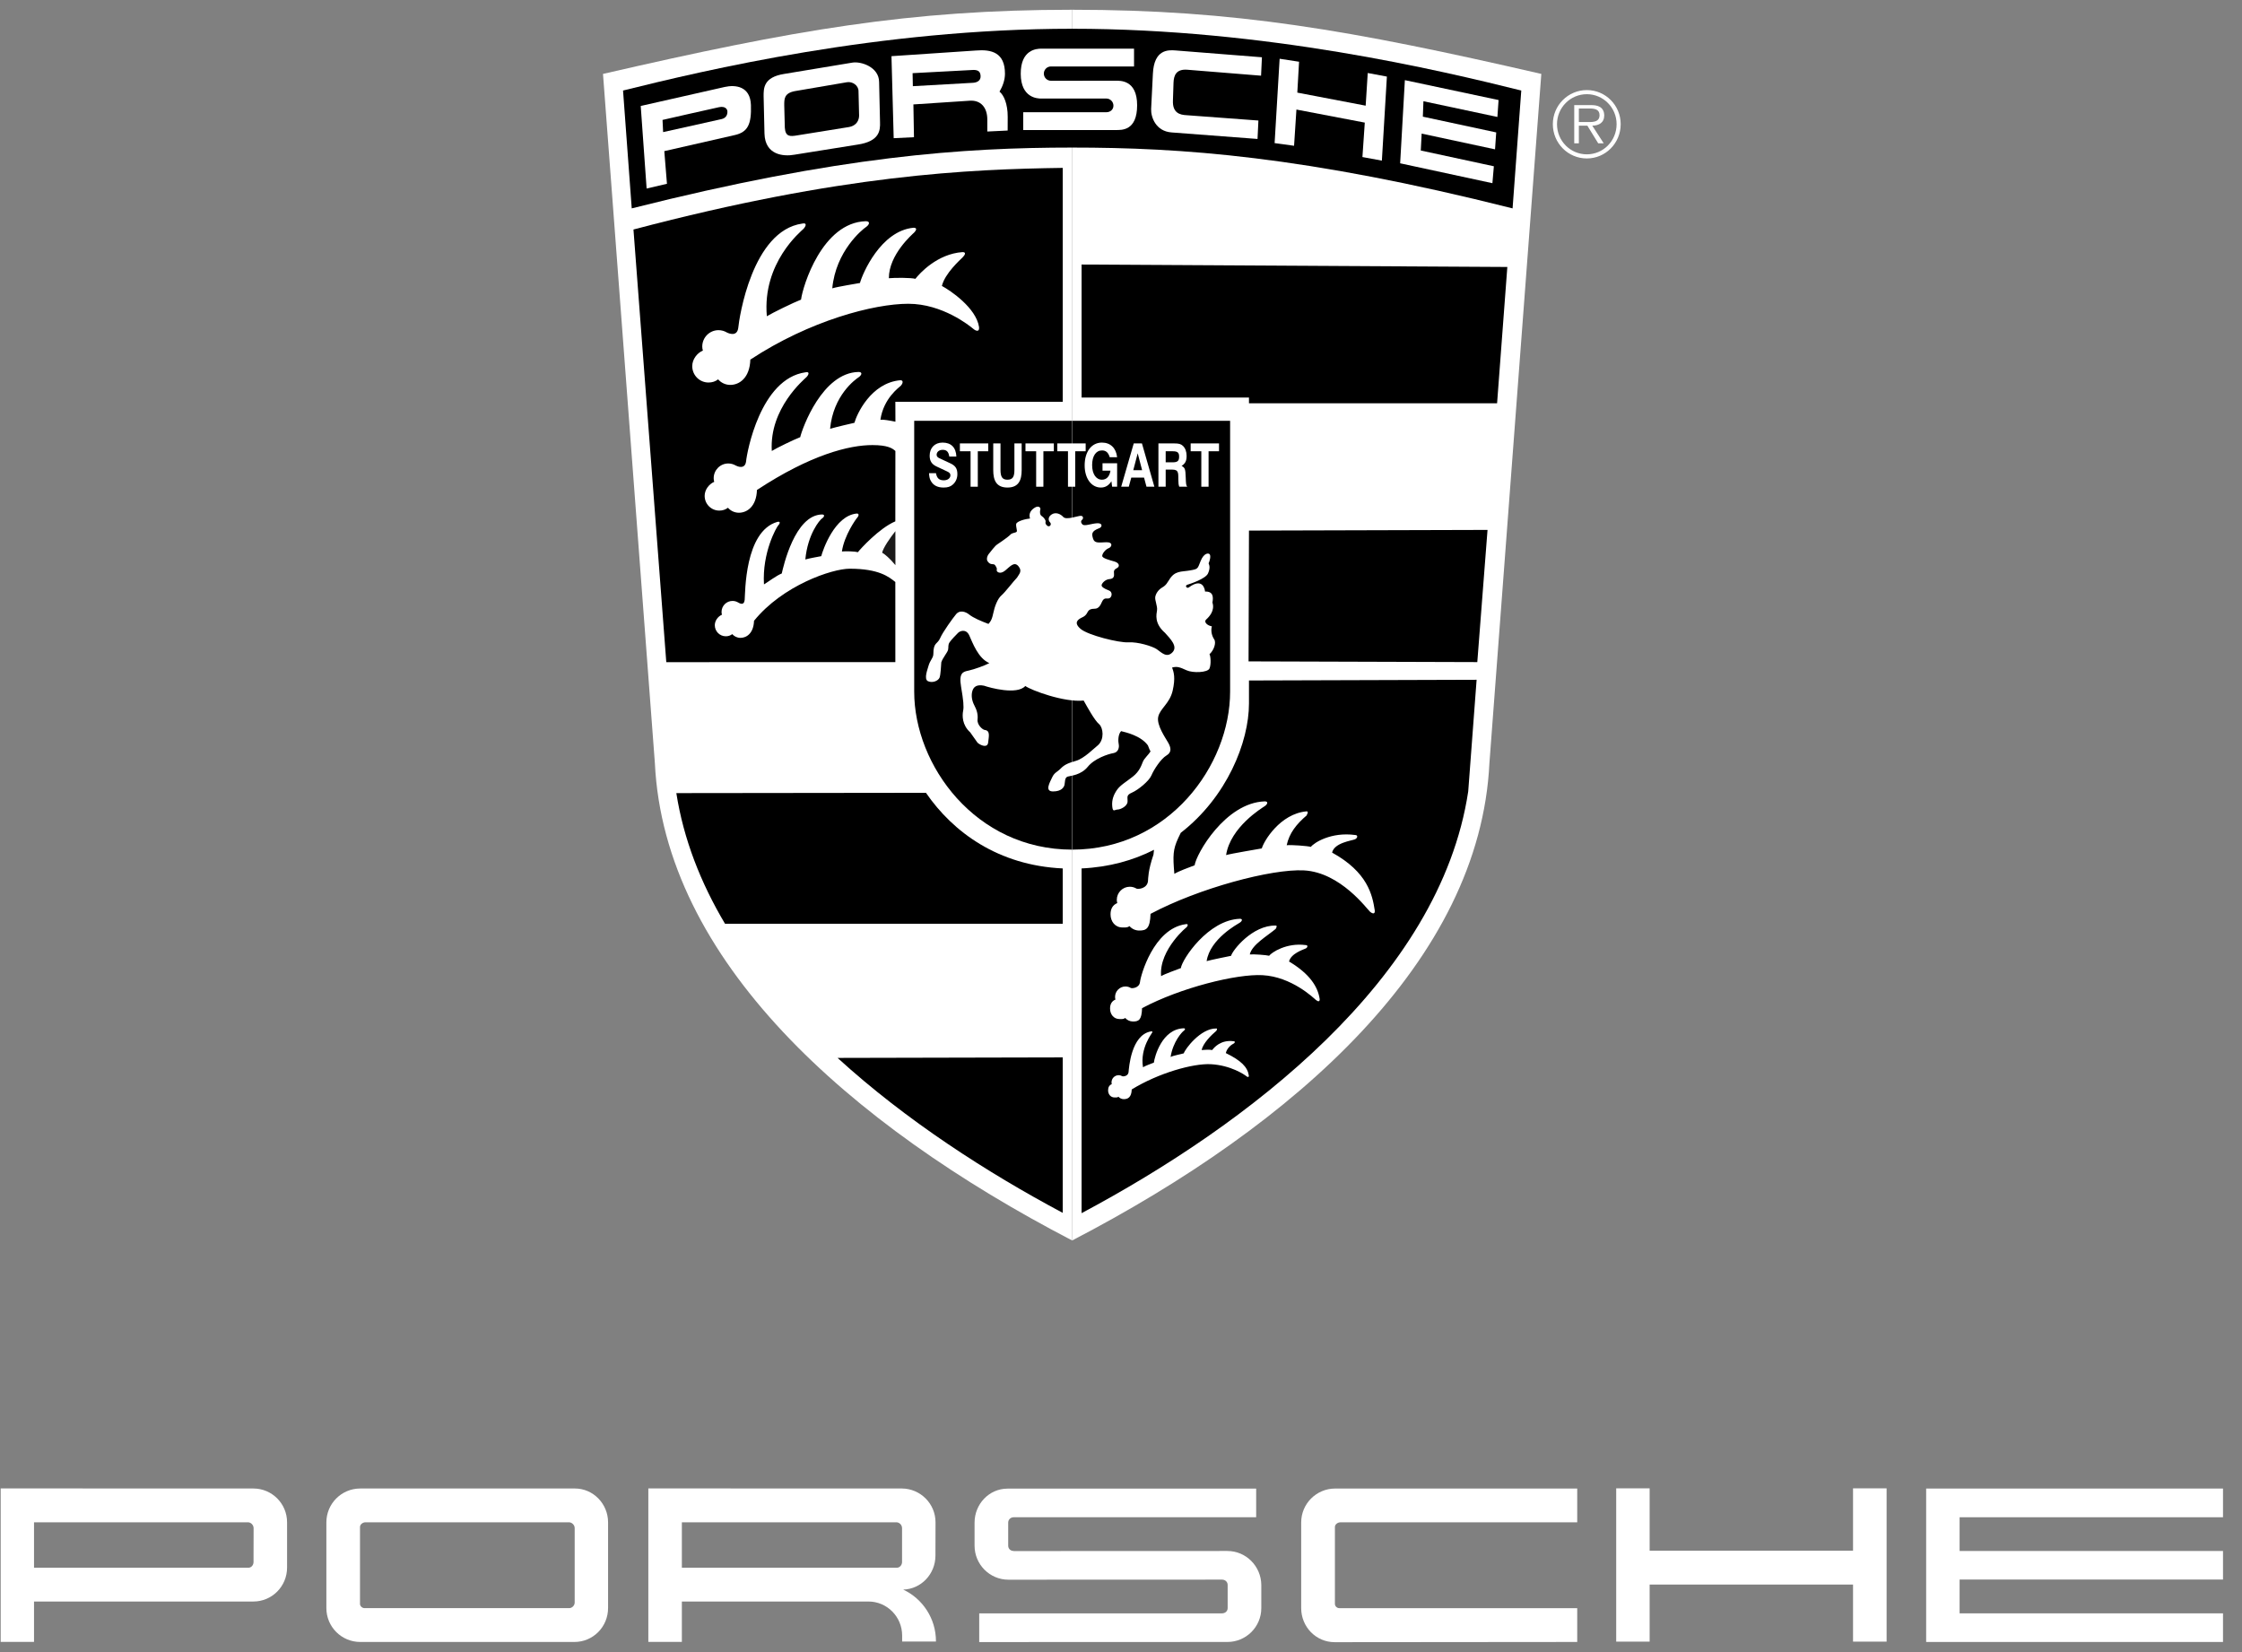
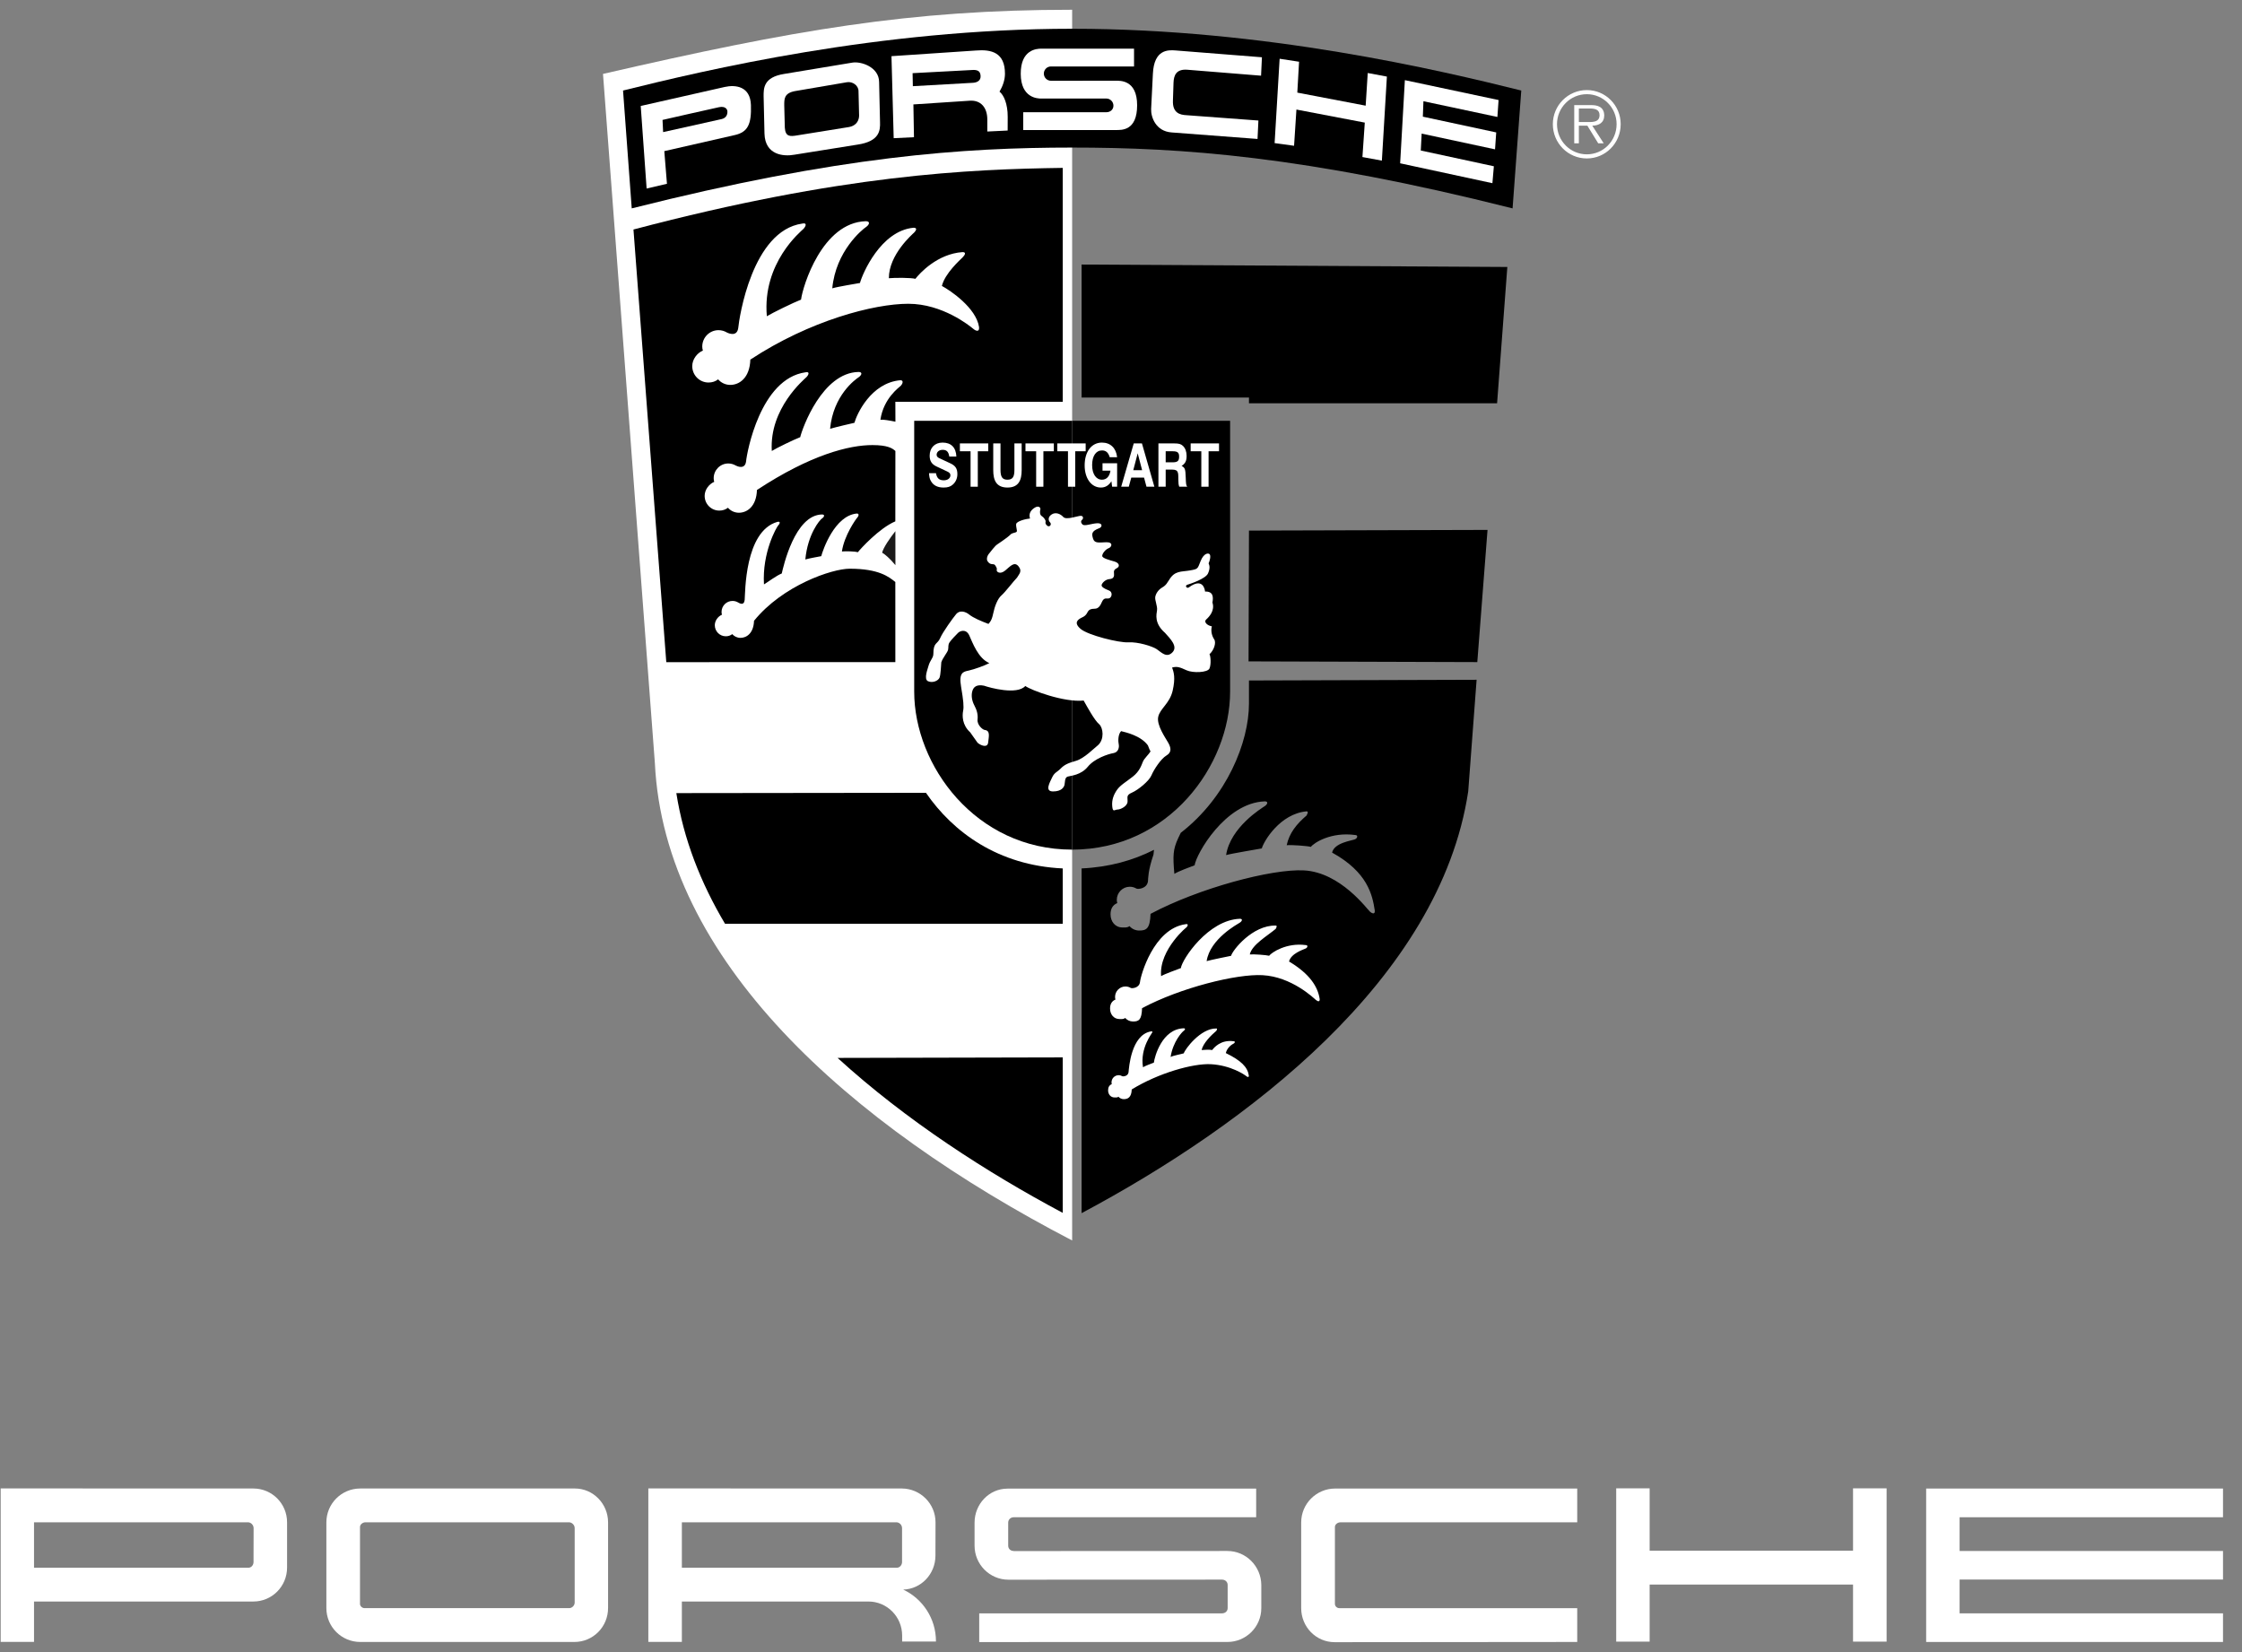
<svg xmlns="http://www.w3.org/2000/svg" width="114px" height="84px" viewBox="0 0 114 84" version="1.1">
  <rect x="0" y="0" width="114" height="84" fill="#808080" stroke="none" />
  <title>Porsche_logo</title>
  <g id="Prototype" stroke="none" stroke-width="1" fill="none" fill-rule="evenodd">
    <g id="[ETCH]-Prototype_1366px---Solutions-st.1" transform="translate(-877, -2692)">
      <g id="Section-Copy" transform="translate(0, 2493)">
        <g id="Group-2" transform="translate(128.034, 197.496)">
          <g id="Porsche_logo" transform="translate(749, 2)">
            <g id="Group" transform="translate(0, 75.178)" fill="#FFFFFF">
              <polyline id="Fill-276" points="113 1.47 113 0.01 97.906 0.01 97.906 7.811 113 7.811 113 6.356 99.607 6.356 99.607 4.637 113 4.637 113 3.185 99.607 3.185 99.607 1.47" />
              <polyline id="Fill-277" points="94.188 3.171 83.846 3.171 83.846 0 82.146 0 82.146 7.794 83.846 7.794 83.846 4.892 94.188 4.892 94.188 7.794 95.895 7.794 95.895 0 94.188 0" />
              <path d="M66.128,1.734 L66.128,6.088 C66.128,7.042 66.879,7.822 67.833,7.822 L80.164,7.811 L80.164,6.092 L68.065,6.092 C67.953,6.092 67.843,5.995 67.843,5.88 L67.843,1.964 C67.843,1.836 67.981,1.728 68.121,1.728 L80.164,1.728 L80.164,0.01 L67.853,0.01 C66.906,0.01 66.128,0.779 66.128,1.734" id="Fill-278" />
              <path d="M62.377,3.185 L51.512,3.189 L51.512,3.185 C51.353,3.185 51.23,3.078 51.23,2.913 L51.23,1.745 C51.23,1.588 51.353,1.47 51.512,1.47 L63.839,1.47 L63.839,0.014 L51.199,0.014 C50.257,0.014 49.52,0.801 49.52,1.745 L49.52,2.913 C49.52,3.871 50.292,4.645 51.243,4.645 L62.103,4.641 C62.261,4.641 62.389,4.753 62.389,4.912 L62.389,6.088 C62.389,6.248 62.261,6.356 62.103,6.356 L49.757,6.356 L49.757,7.816 L62.377,7.811 C63.328,7.811 64.1,7.042 64.1,6.088 L64.1,4.912 C64.091,3.959 63.322,3.185 62.377,3.185" id="Fill-279" />
              <path d="M45.833,3.75 C45.833,3.9 45.714,4.036 45.572,4.036 L34.637,4.036 L34.637,1.726 L45.538,1.726 C45.701,1.726 45.833,1.862 45.833,2.027 L45.833,3.75 Z M45.891,5.148 C46.806,5.122 47.531,4.355 47.531,3.42 L47.535,1.728 C47.535,0.779 46.766,0.014 45.825,0.008 L32.932,0.004 L32.932,7.807 L34.637,7.807 L34.637,5.754 L44.122,5.754 C45.069,5.754 45.838,6.528 45.838,7.487 L45.838,7.788 L47.557,7.788 L47.557,7.777 C47.557,6.609 46.872,5.607 45.891,5.148 L45.891,5.148 Z" id="Fill-280" />
              <path d="M29.187,5.807 C29.187,5.959 29.051,6.091 28.909,6.091 L18.496,6.091 C18.39,6.091 18.271,5.993 18.271,5.879 L18.271,1.964 C18.271,1.834 18.412,1.726 18.55,1.726 L28.891,1.726 C29.047,1.726 29.187,1.862 29.187,2.023 L29.187,5.807 Z M29.201,0.008 L18.285,0.008 C17.33,0.008 16.561,0.779 16.561,1.734 L16.561,6.087 C16.561,7.041 17.33,7.811 18.285,7.811 L29.174,7.811 C30.124,7.811 30.885,7.041 30.885,6.084 L30.885,1.728 C30.885,0.783 30.125,0.008 29.201,0.008 L29.201,0.008 Z" id="Fill-281" />
              <path d="M12.857,3.75 C12.857,3.9 12.746,4.036 12.601,4.036 L1.696,4.036 L1.696,1.726 L12.57,1.726 C12.724,1.726 12.861,1.862 12.861,2.027 L12.857,3.75 Z M12.848,0.008 L0,0.004 L0,7.807 L1.696,7.807 L1.696,5.754 L12.848,5.754 C13.794,5.754 14.563,4.988 14.563,4.026 L14.563,1.728 C14.563,0.774 13.794,0.008 12.848,0.008 L12.848,0.008 Z" id="Fill-282" />
            </g>
            <g id="Group" transform="translate(30.627, 0)">
              <path d="M23.855,62.575 C12.467,56.656 3.117,48.32 2.637,38.294 L0,3.262 C9.71,1.027 15.584,0 23.855,0 L23.855,62.575" id="Fill-2" fill="#FFFFFF" />
              <path d="M23.855,20.898 L15.824,20.898 L15.824,34.67 C15.824,38.415 18.94,42.703 23.855,42.703 L23.855,20.898" id="Fill-3" fill="#000000" />
-               <path d="M23.855,62.575 C35.244,56.656 44.594,48.32 45.073,38.294 L47.711,3.262 C38.001,1.027 32.127,0 23.855,0 L23.855,62.575" id="Fill-4" fill="#FFFFFF" />
              <path d="M23.855,0.966 C33.685,0.966 42.556,3.08 46.692,4.107 L46.25,10.099 C35.663,7.429 29.37,7.007 23.855,7.007 C18.341,7.007 12.048,7.429 1.461,10.099 L1.019,4.107 C5.155,3.08 14.026,0.966 23.855,0.966" id="Fill-5" fill="#000000" />
              <polyline id="Fill-6" fill="#000000" points="32.846 26.481 32.825 33.132 44.456 33.168 44.976 26.447 32.846 26.481" />
              <polyline id="Fill-7" fill="#000000" points="45.462 20.01 45.983 13.078 24.335 12.954 24.335 19.716 32.846 19.716 32.846 20.009 45.462 20.01" />
              <path d="M14.867,26.51 C14.584,26.869 14.254,27.348 14.193,27.605 C14.325,27.675 14.604,27.913 14.869,28.241 L14.867,26.51" id="Fill-8" fill="#1A1919" />
              <path d="M11.927,53.293 C15.42,56.48 19.548,59.132 23.376,61.171 L23.376,53.267 L11.927,53.293" id="Fill-9" fill="#000000" />
              <path d="M23.376,46.471 L23.376,43.659 C20.093,43.507 17.794,41.812 16.421,39.814 L3.729,39.829 C4.096,42.177 4.97,44.396 6.205,46.473 L23.376,46.471" id="Fill-10" fill="#000000" />
              <path d="M23.855,20.898 L31.887,20.898 L31.887,34.67 C31.887,38.415 28.77,42.703 23.855,42.703 L23.855,20.898" id="Fill-11" fill="#000000" />
              <path d="M29.377,41.849 C31.719,40.034 32.846,37.24 32.846,35.274 L32.846,34.103 L44.421,34.067 L43.994,39.744 C42.556,49.287 32.726,56.716 24.335,61.186 L24.335,43.659 C25.742,43.594 26.967,43.246 28.017,42.712 L27.991,42.954 C27.71,43.785 27.726,44.135 27.71,44.314 C27.661,44.689 27.206,44.725 27.125,44.684 C27.026,44.624 26.91,44.59 26.787,44.59 C26.421,44.59 26.125,44.889 26.125,45.257 C26.125,45.319 26.134,45.362 26.15,45.42 C25.913,45.521 25.807,45.718 25.807,45.993 C25.807,46.361 26.044,46.66 26.409,46.66 C26.56,46.66 26.658,46.677 26.77,46.591 C26.891,46.73 27.068,46.817 27.266,46.817 C27.631,46.817 27.817,46.718 27.841,45.969 C30.284,44.666 34,43.67 35.645,43.759 C37.506,43.86 38.858,45.74 39.002,45.861 C39.146,45.981 39.265,45.981 39.241,45.788 C39.122,45.015 38.885,43.851 37.072,42.853 C37.192,42.345 38.076,42.25 38.24,42.176 C38.365,42.121 38.408,41.959 38.24,41.959 C37.027,41.797 36.161,42.345 35.993,42.563 C35.825,42.514 35.004,42.454 34.764,42.478 C34.899,41.858 35.259,41.405 35.795,40.95 C35.717,41.016 35.939,40.757 35.771,40.757 C34.428,40.878 33.595,42.279 33.499,42.641 C33.38,42.665 31.923,42.907 31.683,42.98 C31.902,41.556 33.505,40.588 33.649,40.491 C33.793,40.394 33.841,40.249 33.649,40.249 C31.632,40.317 30.155,42.943 30.083,43.499 C29.771,43.62 29.292,43.789 29.052,43.934 C28.969,42.987 28.986,42.695 29.242,42.13 L29.377,41.849" id="Fill-12" fill="#000000" />
              <path d="M27.41,50.764 C27.391,51.363 27.242,51.442 26.95,51.442 C26.791,51.442 26.649,51.372 26.553,51.262 C26.463,51.331 26.385,51.317 26.264,51.317 C25.971,51.317 25.783,51.078 25.783,50.784 C25.783,50.563 25.867,50.406 26.057,50.325 C26.044,50.279 26.037,50.244 26.037,50.194 C26.037,49.9 26.274,49.661 26.566,49.661 C26.665,49.661 26.757,49.688 26.837,49.736 C26.901,49.769 27.266,49.74 27.304,49.44 C27.333,49.121 27.989,46.727 29.619,46.495 C29.792,46.456 29.734,46.592 29.657,46.669 C29.788,46.538 28.258,47.766 28.378,49.136 C28.57,49.02 29.133,48.824 29.383,48.727 C29.44,48.283 30.772,46.273 32.386,46.219 C32.539,46.219 32.501,46.335 32.386,46.412 C32.271,46.489 30.868,47.233 30.693,48.372 C30.885,48.314 31.841,48.121 31.936,48.102 C32.013,47.812 33.026,46.539 34.203,46.564 C34.338,46.564 34.16,46.771 34.222,46.719 C33.793,47.082 32.996,47.535 32.888,48.032 C33.08,48.012 33.737,48.061 33.871,48.099 C34.005,47.925 34.758,47.427 35.729,47.556 C35.864,47.556 35.828,47.685 35.729,47.73 C35.597,47.789 34.98,47.986 34.884,48.392 C35.933,49.015 36.344,49.669 36.44,50.287 C36.459,50.442 36.363,50.442 36.248,50.345 C36.133,50.249 35.022,49.167 33.533,49.086 C32.217,49.015 29.364,49.722 27.41,50.764" id="Fill-13" fill="#FFFFFF" />
              <path d="M26.885,54.896 C26.872,55.306 26.68,55.39 26.481,55.39 C26.372,55.39 26.275,55.343 26.209,55.267 C26.148,55.314 26.094,55.304 26.012,55.304 C25.812,55.304 25.683,55.141 25.683,54.94 C25.683,54.789 25.74,54.681 25.87,54.626 C25.861,54.594 25.857,54.571 25.857,54.537 C25.857,54.335 26.018,54.172 26.218,54.172 C26.286,54.172 26.349,54.191 26.404,54.223 C26.448,54.246 26.697,54.226 26.723,54.021 C26.743,53.803 26.852,52.126 27.857,51.946 C27.975,51.92 27.936,52.012 27.883,52.065 C27.972,51.975 27.287,52.775 27.458,53.768 C27.589,53.688 27.84,53.6 28.01,53.533 C28.049,53.229 28.421,51.824 29.525,51.787 C29.63,51.787 29.603,51.866 29.525,51.919 C29.446,51.972 28.981,52.466 28.861,53.245 C29.01,53.168 29.385,53.107 29.532,53.06 C29.584,52.862 30.382,51.78 31.187,51.797 C31.279,51.797 31.158,51.939 31.201,51.903 C30.907,52.151 30.512,52.552 30.438,52.892 C30.569,52.878 30.883,52.866 30.975,52.893 C31.067,52.774 31.402,52.357 32.066,52.445 C32.158,52.445 32.134,52.534 32.066,52.564 C31.976,52.605 31.734,52.77 31.668,53.047 C32.442,53.424 32.772,53.755 32.837,54.178 C32.851,54.283 32.785,54.283 32.706,54.217 C32.627,54.151 31.927,53.668 30.909,53.613 C30.008,53.564 28.246,54.059 26.885,54.896" id="Fill-14" fill="#FFFFFF" />
              <path d="M17.202,33.175 C17.277,32.948 17.517,32.677 17.547,32.541 C17.577,32.405 17.532,32.299 17.622,32.163 C17.712,32.027 17.966,31.771 18.056,31.68 C18.146,31.589 18.461,31.454 18.626,31.816 C18.791,32.178 19.075,32.979 19.645,33.22 C19.42,33.341 18.88,33.537 18.596,33.598 C18.311,33.658 18.086,33.703 18.206,34.413 C18.326,35.123 18.356,35.425 18.311,35.651 C18.266,35.878 18.251,36.361 18.671,36.739 L19.045,37.267 C19.195,37.403 19.555,37.554 19.585,37.252 C19.615,36.95 19.705,36.648 19.405,36.618 C19.3,36.603 19.016,36.361 19.045,36.089 C19.075,35.818 19,35.591 18.88,35.365 C18.761,35.138 18.716,34.881 18.776,34.655 C18.836,34.428 19,34.292 19.375,34.368 C19.675,34.474 21.053,34.851 21.473,34.383 C21.757,34.594 23.451,35.229 24.44,35.123 C24.619,35.44 24.994,36.135 25.234,36.331 C25.429,36.512 25.504,37.086 25.174,37.388 C24.979,37.539 24.47,38.067 24.05,38.188 C23.631,38.309 23.466,38.385 23.271,38.581 C23.076,38.777 22.956,38.777 22.836,39.034 C22.717,39.291 22.447,39.744 22.881,39.744 C23.316,39.744 23.436,39.532 23.466,39.411 C23.496,39.291 23.466,39.034 23.631,38.989 C23.795,38.943 24.305,38.913 24.65,38.49 C24.994,38.067 25.684,37.841 25.953,37.796 C26.223,37.75 26.253,37.478 26.223,37.343 C26.193,37.207 26.178,36.859 26.343,36.678 C26.582,36.739 27.347,36.905 27.707,37.403 C27.766,37.539 27.781,37.615 27.841,37.705 C27.736,37.886 27.527,38.052 27.452,38.233 C27.377,38.415 27.287,38.717 26.942,38.989 C26.598,39.26 26.298,39.426 26.133,39.668 C25.968,39.91 25.863,40.166 25.893,40.498 C25.923,40.831 26.013,40.665 26.163,40.665 C26.313,40.665 26.657,40.498 26.672,40.272 C26.687,40.046 26.582,39.94 26.897,39.804 C27.212,39.668 27.766,39.215 27.886,38.928 C28.006,38.641 28.366,38.083 28.651,37.916 C28.935,37.75 28.875,37.509 28.74,37.267 C28.605,37.026 28.141,36.376 28.231,35.953 C28.321,35.531 28.815,35.274 28.965,34.625 C29.115,33.975 29.025,33.673 28.935,33.447 C29.19,33.371 29.34,33.432 29.67,33.583 C29.999,33.734 30.748,33.703 30.838,33.492 C30.928,33.281 30.898,32.858 30.838,32.767 C31.048,32.586 31.198,32.194 31.078,32.012 C30.958,31.831 30.898,31.589 30.958,31.348 C30.748,31.318 30.524,31.137 30.673,31 C30.823,30.865 31.123,30.548 30.988,30.14 C31.033,29.883 31.048,29.566 30.613,29.581 C30.599,29.415 30.463,28.872 29.789,29.37 C29.684,29.445 29.565,29.279 29.714,29.234 C29.864,29.189 30.643,28.932 30.763,28.66 C30.883,28.388 30.838,28.252 30.793,28.147 C30.853,28.026 30.913,27.784 30.853,27.694 C30.793,27.603 30.553,27.618 30.389,28.026 C30.224,28.434 30.269,28.434 29.834,28.509 C29.4,28.585 29.07,28.509 28.785,28.992 C28.695,29.113 28.651,29.249 28.441,29.37 C28.231,29.491 28.111,29.687 28.081,29.853 C28.051,30.019 28.201,30.321 28.171,30.533 C28.141,30.744 28.021,31.197 28.576,31.68 C28.845,31.982 29.25,32.375 28.95,32.677 C28.651,32.979 28.381,32.661 28.156,32.511 C27.931,32.36 27.197,32.133 26.717,32.163 C26.238,32.194 24.665,31.801 24.29,31.484 C23.916,31.167 24.145,31.006 24.335,30.91 C24.47,30.85 24.56,30.789 24.634,30.638 C24.709,30.487 24.829,30.457 24.964,30.457 C25.099,30.457 25.234,30.427 25.354,30.14 C25.474,29.853 25.594,29.959 25.728,29.928 C25.863,29.898 25.953,29.611 25.713,29.521 C25.474,29.43 25.339,29.339 25.354,29.249 C25.369,29.159 25.534,28.962 25.759,28.947 C25.983,28.932 25.998,28.781 25.983,28.66 C25.968,28.539 25.983,28.464 26.133,28.388 C26.283,28.313 26.268,28.132 26.013,28.056 C25.759,27.981 25.384,27.89 25.384,27.769 C25.384,27.648 25.549,27.437 25.713,27.376 C25.878,27.316 25.953,27.059 25.579,27.074 C25.204,27.089 24.994,27.135 24.919,26.893 C24.845,26.652 24.829,26.516 25.219,26.365 C25.384,26.32 25.429,26.093 25.129,26.108 C24.829,26.123 24.485,26.274 24.38,26.169 C24.275,26.063 24.305,25.972 24.365,25.927 C24.425,25.882 24.44,25.731 24.29,25.731 C24.14,25.731 23.556,25.957 23.406,25.791 C23.256,25.625 23.016,25.534 22.822,25.655 C22.627,25.776 22.627,25.957 22.732,26.063 C22.836,26.169 22.702,26.335 22.582,26.229 C22.462,26.123 22.507,26.048 22.507,26.002 C22.507,25.957 22.417,25.806 22.312,25.746 C22.207,25.685 22.207,25.519 22.237,25.413 C22.267,25.308 22.147,25.202 21.967,25.308 C21.788,25.413 21.623,25.595 21.713,25.867 C21.518,25.882 21.023,26.002 21.008,26.154 C20.993,26.304 21.068,26.471 21.039,26.531 C21.008,26.591 20.843,26.591 20.753,26.652 C20.499,26.909 20.064,27.15 19.959,27.256 C19.855,27.361 19.78,27.467 19.645,27.633 C19.51,27.784 19.498,27.957 19.555,28.041 C19.72,28.283 19.855,28.117 19.945,28.252 C20.034,28.388 20.034,28.418 20.019,28.494 C20.004,28.57 20.184,28.735 20.454,28.509 C20.724,28.283 20.918,28.041 21.128,28.298 C21.338,28.554 21.143,28.705 21.053,28.872 C20.874,29.053 20.454,29.611 20.259,29.778 C20.064,29.944 19.914,30.336 19.84,30.699 C19.765,31.061 19.675,31.137 19.6,31.227 C19.24,31.091 18.836,30.925 18.611,30.744 C18.461,30.623 18.131,30.472 17.922,30.774 C17.817,30.895 17.277,31.635 17.142,31.952 C17.007,32.269 16.798,32.148 16.798,32.752 C16.798,32.963 16.633,33.054 16.543,33.386 C16.528,33.477 16.288,34.036 16.528,34.141 C16.768,34.247 17.052,34.111 17.112,33.96 C17.172,33.809 17.187,33.341 17.202,33.175" id="Fill-15" fill="#FFFFFF" />
              <path d="M14.865,19.932 L23.376,19.932 L23.376,8.04 C18.625,8.109 12.166,8.37 1.549,11.173 L3.218,33.171 L14.865,33.168 L14.864,29.095 C14.538,28.836 14.036,28.419 12.538,28.42 C11.652,28.421 9.14,29.264 7.679,31.069 C7.659,31.701 7.299,31.936 6.991,31.936 C6.824,31.936 6.675,31.863 6.572,31.746 C6.478,31.819 6.37,31.855 6.243,31.855 C5.935,31.855 5.685,31.603 5.685,31.293 C5.685,31.06 5.849,30.843 6.049,30.758 C6.036,30.709 6.028,30.673 6.028,30.62 C6.028,30.309 6.278,30.058 6.586,30.058 C6.691,30.058 6.789,30.087 6.872,30.137 C6.941,30.172 7.164,30.324 7.204,30.008 C7.235,29.672 7.193,26.516 8.867,26.038 C9.049,25.997 8.988,26.14 8.907,26.222 C8.827,26.303 8.086,27.592 8.185,29.218 C8.388,29.096 8.826,28.764 9.089,28.663 C9.17,28.316 9.75,25.689 11.134,25.662 C11.296,25.662 11.256,25.784 11.134,25.866 C11.013,25.947 10.41,26.666 10.288,27.95 C10.491,27.889 10.996,27.803 11.097,27.782 C11.178,27.476 11.775,25.716 12.908,25.614 C13.049,25.614 12.989,25.762 12.928,25.823 C12.867,25.884 12.267,26.724 12.148,27.543 C12.35,27.523 12.819,27.538 12.961,27.579 C13.082,27.421 14.043,26.359 14.864,26.012 L14.867,22.434 C14.709,22.29 14.463,22.136 13.708,22.134 C12.527,22.13 10.552,22.623 7.828,24.417 C7.801,25.26 7.322,25.574 6.911,25.574 C6.689,25.574 6.489,25.476 6.353,25.32 C6.227,25.417 6.083,25.465 5.913,25.465 C5.502,25.465 5.169,25.13 5.169,24.716 C5.169,24.405 5.389,24.117 5.655,24.003 C5.638,23.938 5.628,23.89 5.628,23.819 C5.628,23.405 5.961,23.069 6.371,23.069 C6.51,23.069 6.641,23.108 6.752,23.175 C6.843,23.221 7.221,23.384 7.275,22.963 C7.316,22.514 7.999,18.76 10.292,18.434 C10.534,18.38 10.453,18.57 10.345,18.679 C10.237,18.788 8.451,20.264 8.583,22.433 C8.853,22.27 9.677,21.868 10.028,21.732 C10.136,21.27 11.149,18.452 12.995,18.416 C13.21,18.416 13.156,18.579 12.995,18.688 C12.833,18.797 11.709,19.594 11.547,21.306 C11.817,21.225 12.65,21.029 12.785,21.001 C12.893,20.594 13.609,18.972 15.12,18.836 C15.308,18.836 15.227,19.032 15.146,19.114 C15.065,19.195 14.265,19.751 14.106,20.844 C14.26,20.829 14.587,20.887 14.869,20.945 L14.865,19.932" id="Fill-16" fill="#000000" />
              <path d="M7.492,17.788 C7.462,18.724 6.93,19.074 6.473,19.074 C6.226,19.074 6.005,18.965 5.853,18.792 C5.714,18.9 5.554,18.953 5.364,18.953 C4.908,18.953 4.538,18.58 4.538,18.12 C4.538,17.775 4.782,17.454 5.079,17.328 C5.058,17.256 5.047,17.202 5.047,17.124 C5.047,16.664 5.417,16.291 5.874,16.291 C6.028,16.291 6.173,16.334 6.297,16.408 C6.398,16.459 6.818,16.64 6.878,16.172 C6.923,15.674 7.582,11.235 10.13,10.872 C10.399,10.812 10.309,11.023 10.19,11.144 C10.07,11.265 8.092,12.865 8.331,15.583 C8.631,15.402 9.68,14.889 10.07,14.738 C10.159,14.043 11.149,10.812 13.366,10.751 C13.606,10.751 13.546,10.933 13.366,11.053 C13.186,11.174 11.838,12.261 11.658,14.164 C11.958,14.073 12.917,13.922 13.066,13.892 C13.186,13.439 14.116,11.235 15.794,11.083 C16.003,11.083 15.913,11.235 15.824,11.325 C15.734,11.415 14.535,12.443 14.535,13.65 C14.835,13.62 15.674,13.62 15.884,13.681 C16.093,13.409 16.993,12.412 18.281,12.322 C18.491,12.322 18.401,12.473 18.281,12.594 C18.161,12.714 17.382,13.409 17.232,14.043 C17.682,14.285 18.97,15.161 19.12,16.127 C19.15,16.369 19,16.369 18.821,16.218 C18.641,16.067 17.262,14.949 15.524,14.949 C13.786,14.949 10.519,15.795 7.492,17.788" id="Fill-17" fill="#FFFFFF" />
              <path d="M20.578,5.444 L20.576,6.141 L19.541,6.191 L19.541,5.578 C19.54,4.968 19.208,4.586 18.644,4.625 L15.783,4.813 L15.812,6.48 L14.781,6.53 L14.668,2.36 L18.963,2.072 C19.75,2.008 20.441,2.17 20.439,3.256 C20.438,3.567 20.328,3.882 20.162,4.164 C20.379,4.334 20.581,4.787 20.578,5.444" id="Fill-18" fill="#FFFFFF" />
              <path d="M2.218,9.09 L1.918,4.892 L6.188,3.926 C6.728,3.805 7.492,3.881 7.522,4.847 C7.552,5.813 7.372,6.221 6.698,6.372 L3.117,7.188 L3.252,8.849 L2.218,9.09" id="Fill-19" fill="#FFFFFF" />
              <path d="M3.027,5.602 L3.057,6.221 L6.039,5.557 C6.293,5.496 6.339,5.285 6.324,5.149 C6.312,5.044 6.204,4.892 5.904,4.953 C5.604,5.013 3.027,5.602 3.027,5.602" id="Fill-20" fill="#000000" />
              <path d="M8.167,4.394 C8.167,4.002 8.152,3.428 9.216,3.262 L12.677,2.688 C13.097,2.612 14.04,2.899 14.04,3.684 L14.086,5.708 C14.101,6.131 14.07,6.689 12.947,6.856 L9.74,7.369 C9.17,7.474 8.241,7.384 8.211,6.297 L8.167,4.394" id="Fill-21" fill="#FFFFFF" />
              <path d="M9.216,4.862 C9.216,4.862 9.216,5.179 9.216,4.862 C9.216,4.545 9.201,4.243 9.755,4.137 L12.407,3.684 C12.692,3.639 12.992,3.85 12.992,4.137 L13.022,5.376 C13.022,5.572 12.932,5.889 12.497,5.965 L9.875,6.387 C9.515,6.448 9.275,6.463 9.245,5.995 L9.216,4.862" id="Fill-22" fill="#000000" />
              <path d="M22.776,3.61 C22.578,3.61 22.416,3.447 22.416,3.246 C22.416,3.046 22.578,2.883 22.776,2.883 L27.002,2.883 L27.002,1.978 L22.282,1.978 C22.042,1.978 21.233,2.031 21.241,3.262 C21.248,4.492 22.102,4.515 22.282,4.515 L25.594,4.514 C25.792,4.514 25.954,4.677 25.954,4.877 C25.954,5.078 25.792,5.21 25.594,5.21 L21.368,5.21 L21.368,6.115 L26.073,6.115 C26.373,6.115 27.159,6.161 27.159,4.855 C27.159,3.548 26.275,3.609 26.073,3.609 L22.776,3.61" id="Fill-23" fill="#FFFFFF" />
              <polyline id="Fill-24" fill="#FFFFFF" points="34.405 2.491 34.15 6.78 35.139 6.916 35.259 5.074 38.735 5.738 38.615 7.489 39.604 7.671 39.859 3.398 38.885 3.216 38.78 4.877 35.304 4.213 35.393 2.643 34.405 2.491" />
              <polyline id="Fill-25" fill="#FFFFFF" points="40.533 7.807 40.773 3.579 45.538 4.591 45.478 5.451 41.717 4.651 41.687 5.436 45.418 6.237 45.358 7.097 41.627 6.297 41.582 7.157 45.298 7.958 45.224 8.818 40.533 7.807" />
              <path d="M33.461,3.352 L33.505,2.416 L29.115,2.069 C28.74,2.039 28.021,2.008 27.961,3.246 C27.901,4.485 27.871,5.043 27.871,5.043 C27.856,5.466 28.111,6.176 28.905,6.237 L33.281,6.569 L33.326,5.632 L29.67,5.361 C29.325,5.346 28.95,5.24 28.98,4.606 L29.01,3.7 C29.025,3.337 29.145,3.005 29.714,3.05 L33.461,3.352" id="Fill-26" fill="#FFFFFF" />
              <path d="M18.824,3.713 L15.755,3.886 L15.742,3.224 L18.85,3.059 C19.09,3.065 19.19,3.152 19.2,3.373 C19.21,3.594 19.036,3.697 18.824,3.713" id="Fill-27" fill="#000000" />
              <path d="M16.931,23.562 C16.976,23.819 17.093,23.925 17.329,23.925 C17.527,23.925 17.665,23.819 17.665,23.668 C17.665,23.586 17.62,23.532 17.506,23.478 L16.958,23.221 C16.718,23.109 16.61,22.943 16.61,22.674 C16.61,22.272 16.871,22.007 17.266,22.007 C17.701,22.007 17.95,22.257 17.968,22.717 L17.608,22.717 C17.572,22.475 17.473,22.375 17.273,22.375 C17.093,22.375 16.964,22.481 16.964,22.629 C16.964,22.698 17.009,22.756 17.09,22.795 L17.653,23.058 C17.908,23.176 18.019,23.315 18.019,23.611 C18.019,23.819 17.941,24.003 17.794,24.136 C17.671,24.248 17.533,24.293 17.317,24.293 C17.018,24.293 16.805,24.188 16.682,23.976 C16.613,23.864 16.589,23.765 16.577,23.562 L16.931,23.562" id="Fill-28" fill="#FFFFFF" />
              <polyline id="Fill-29" fill="#FFFFFF" points="19.589 22.049 19.589 22.448 19.058 22.448 19.058 24.251 18.69 24.251 18.69 22.448 18.147 22.448 18.147 22.049 19.589 22.049" />
              <path d="M21.288,22.049 L21.288,23.408 C21.288,23.91 21.141,24.293 20.566,24.293 C19.993,24.293 19.843,23.916 19.843,23.408 L19.843,22.049 L20.212,22.049 L20.212,23.399 C20.212,23.755 20.311,23.894 20.56,23.894 C20.823,23.894 20.919,23.761 20.919,23.399 L20.919,22.049 L21.288,22.049" id="Fill-30" fill="#FFFFFF" />
              <polyline id="Fill-31" fill="#FFFFFF" points="22.924 22.049 22.924 22.448 22.393 22.448 22.393 24.251 22.025 24.251 22.025 22.448 21.482 22.448 21.482 22.049 22.924 22.049" />
              <path d="M25.399,23.058 L26.142,23.058 L26.142,24.251 L25.887,24.251 L25.852,23.973 C25.711,24.193 25.54,24.293 25.315,24.293 C24.833,24.293 24.491,23.828 24.491,23.169 C24.491,22.469 24.839,22.007 25.369,22.007 C25.801,22.007 26.089,22.282 26.142,22.75 L25.765,22.75 C25.693,22.511 25.573,22.406 25.372,22.406 C25.063,22.406 24.871,22.693 24.871,23.151 C24.871,23.602 25.069,23.894 25.372,23.894 C25.603,23.894 25.756,23.731 25.804,23.435 L25.399,23.435 L25.399,23.058" id="Fill-32" fill="#FFFFFF" />
              <polyline id="Fill-33" fill="#FFFFFF" points="26.987 22.049 27.404 22.049 28.036 24.251 27.635 24.251 27.512 23.789 26.861 23.789 26.735 24.251 26.349 24.251 26.987 22.049" />
              <path d="M29.031,22.049 C29.285,22.049 29.381,22.076 29.489,22.176 C29.609,22.291 29.675,22.466 29.675,22.683 C29.675,22.937 29.612,23.067 29.42,23.194 C29.594,23.287 29.615,23.348 29.63,23.774 C29.642,24.13 29.651,24.184 29.708,24.251 L29.3,24.251 C29.264,24.13 29.258,24.1 29.255,23.904 C29.246,23.58 29.291,23.381 28.95,23.381 L28.611,23.381 L28.611,24.251 L28.242,24.251 L28.242,22.049 L29.031,22.049" id="Fill-34" fill="#FFFFFF" />
              <polyline id="Fill-35" fill="#FFFFFF" points="31.323 22.049 31.323 22.448 30.792 22.448 30.792 24.251 30.423 24.251 30.423 22.448 29.881 22.448 29.881 22.049 31.323 22.049" />
              <polyline id="Fill-36" fill="#FFFFFF" points="24.542 22.049 24.542 22.448 24.011 22.448 24.011 24.251 23.643 24.251 23.643 22.448 23.1 22.448 23.1 22.049 24.542 22.049" />
              <polyline id="Fill-37" fill="#000000" points="27.413 23.411 27.188 22.553 26.963 23.411 27.413 23.411" />
              <path d="M28.611,23.01 L28.962,23.01 C29.213,23.01 29.294,22.94 29.294,22.726 C29.294,22.511 29.216,22.448 28.962,22.448 L28.611,22.448 L28.611,23.01" id="Fill-38" fill="#000000" />
              <path d="M50.026,4.293 C50.862,4.293 51.539,4.976 51.539,5.817 C51.539,6.669 50.862,7.351 50.026,7.351 C49.186,7.351 48.509,6.669 48.509,5.817 C48.509,4.976 49.186,4.293 50.026,4.293 L50.026,4.084 C49.069,4.084 48.297,4.862 48.297,5.817 C48.297,6.782 49.069,7.56 50.026,7.56 C50.979,7.56 51.747,6.782 51.747,5.817 C51.747,4.862 50.979,4.084 50.026,4.084 L50.026,4.293" id="Fill-39" fill="#FFFFFF" />
              <path d="M49.62,5.021 L50.171,5.021 C50.41,5.021 50.672,5.058 50.672,5.358 C50.672,5.754 50.252,5.708 49.981,5.708 L49.62,5.708 L49.62,5.895 L50.053,5.895 L50.604,6.791 L50.884,6.791 L50.302,5.895 C50.645,5.886 50.911,5.745 50.911,5.363 C50.911,5.199 50.839,5.026 50.694,4.944 C50.55,4.858 50.387,4.848 50.225,4.848 L49.385,4.848 L49.385,6.791 L49.62,6.791 L49.62,5.021" id="Fill-40" fill="#FFFFFF" />
            </g>
          </g>
        </g>
      </g>
    </g>
  </g>
</svg>